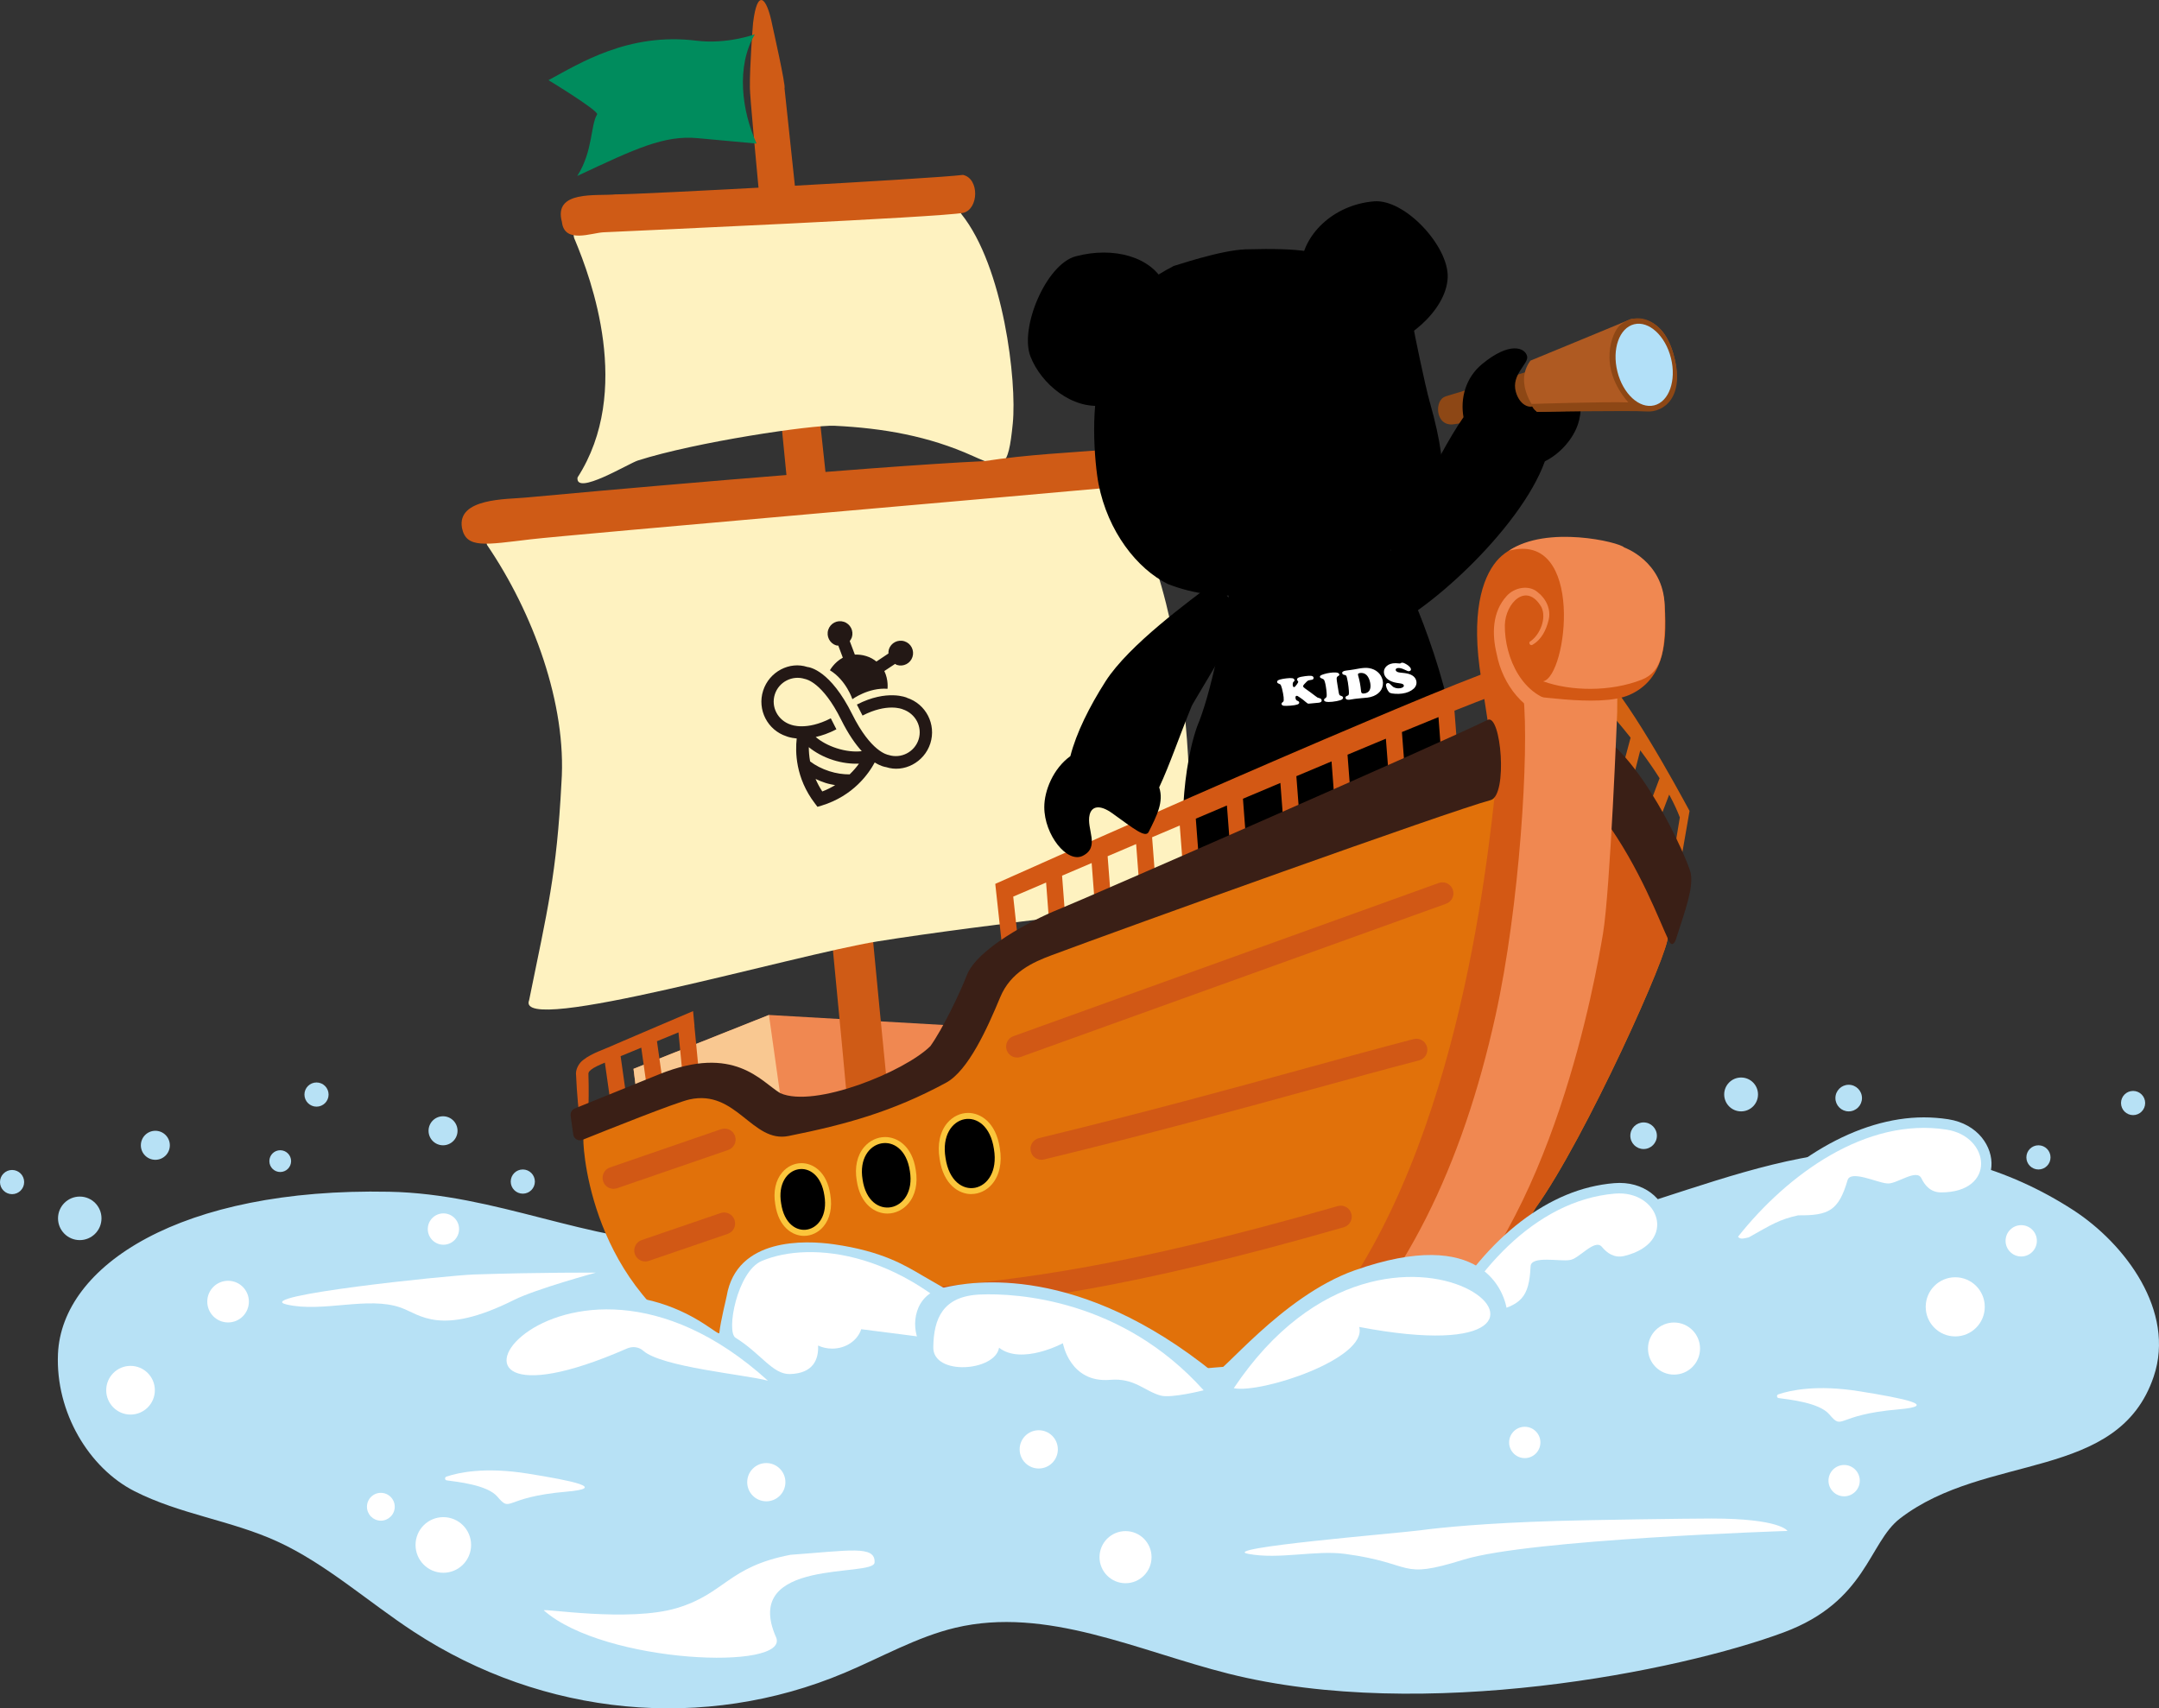
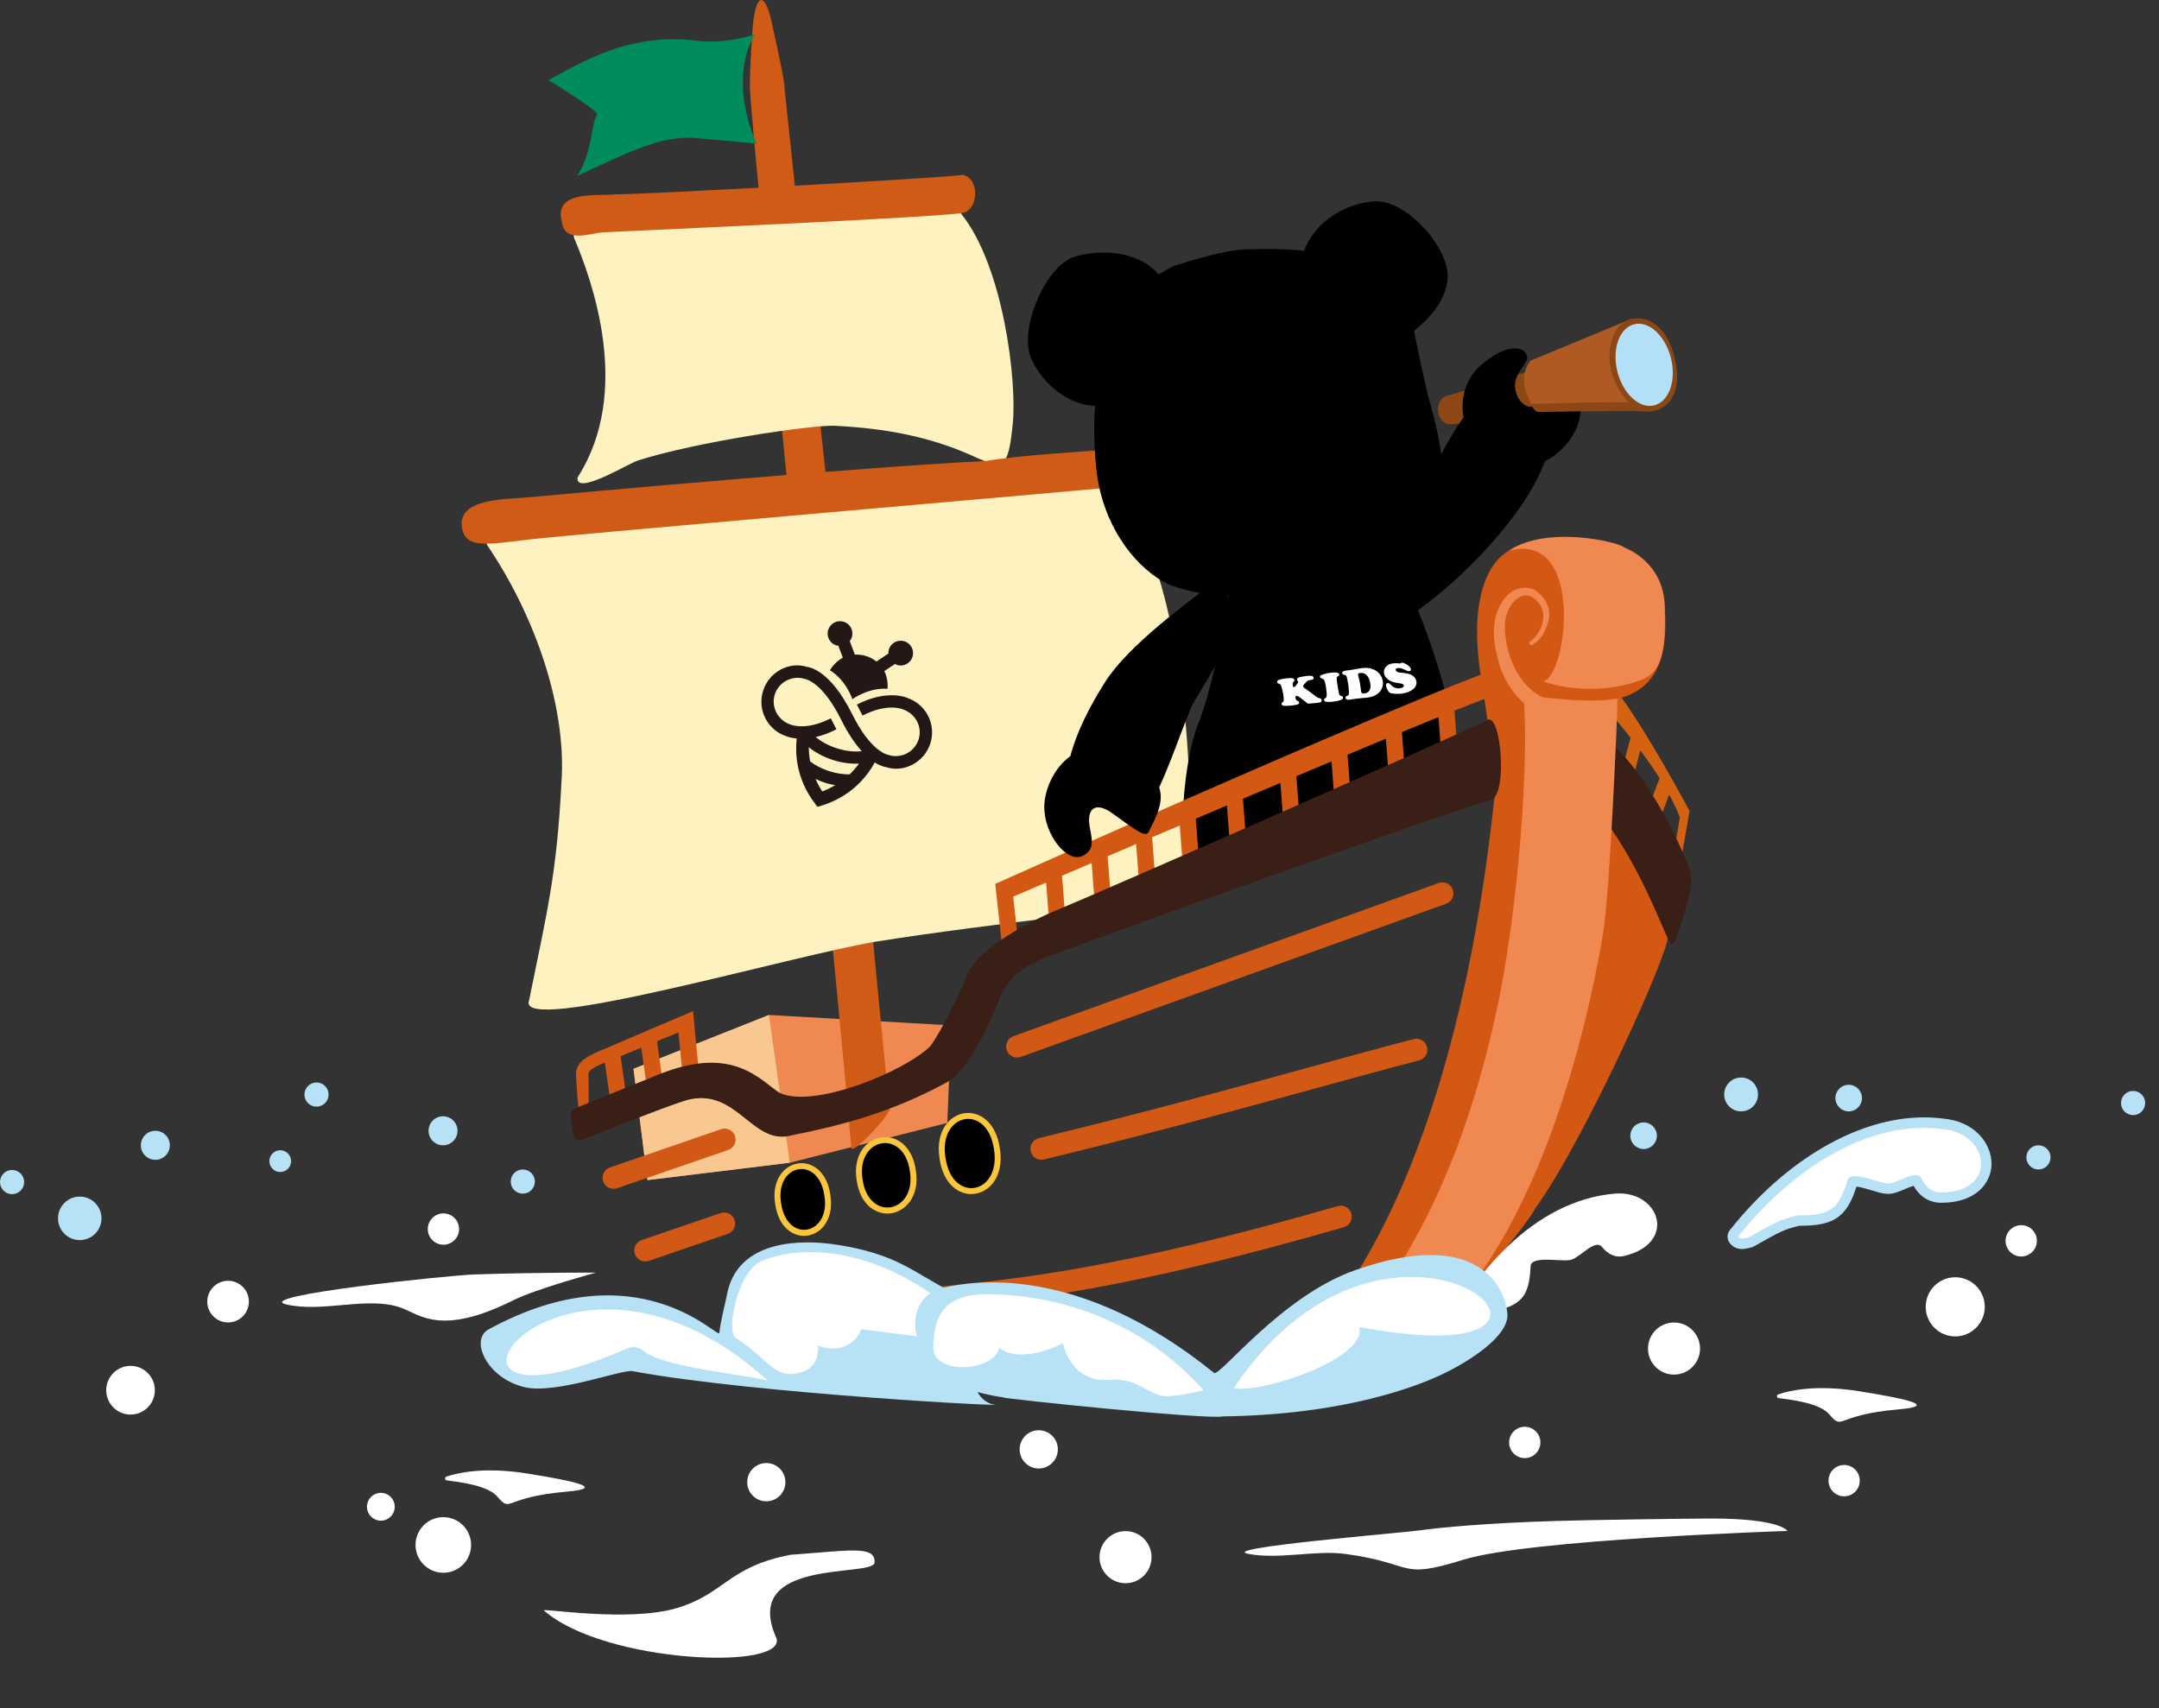
<svg xmlns="http://www.w3.org/2000/svg" width="393" height="311" viewBox="0 0 393 311" fill="none">
  <rect x="0" y="0" width="393" height="311" fill="#333333" stroke="none" />
  <g clip-path="url(#clip0_2110_27)">
-     <path d="M70.844 216.957C90.489 217.347 106.676 226.123 126.31 226.523C159.184 227.174 191.179 201.036 223.134 210.002C234.595 213.214 244.917 220.789 256.428 223.731C283.496 230.656 310.425 211.083 338.123 209.562C351.733 208.811 365.482 212.574 377.392 220.299C386.855 226.433 396.038 238.711 392.041 250.589C385.596 269.762 361.505 264.389 345.847 276.447C340.132 280.85 339.802 291.537 324.724 297.161C305.799 304.216 259.116 313.612 223.644 304.696C207.127 300.543 190.5 292.398 173.913 296.33C166.938 297.981 160.453 301.714 153.739 304.536C128.229 315.303 98.892 312.501 75.301 297.051C66.967 291.597 59.293 284.642 50.4 280.59C41.987 276.767 32.764 275.686 24.481 271.473C16.197 267.261 10.092 257.114 10.552 246.477C11.251 230.406 32.854 216.196 70.834 216.957H70.844Z" fill="#B7E1F5" />
    <path d="M323.764 254.522C323.405 254.472 323.355 253.961 323.704 253.841C325.843 253.111 330.659 252.03 338.463 253.281C346.477 254.562 353.201 255.923 345.507 256.583C333.936 257.574 335.605 260.546 332.967 257.464C331.139 255.332 325.633 254.782 323.774 254.522H323.764Z" fill="white" />
    <path d="M81.316 269.502C80.956 269.452 80.906 268.942 81.256 268.822C83.394 268.091 88.21 267.011 96.014 268.261C104.028 269.542 110.752 270.903 103.059 271.564C91.488 272.554 93.156 275.526 90.518 272.444C88.69 270.313 83.184 269.762 81.326 269.502H81.316Z" fill="white" />
    <path d="M108.435 231.686C108.435 231.686 98.552 231.616 86.322 232.017C81.536 232.177 45.564 235.929 52.159 237.48C58.754 239.021 66.997 235.909 73.003 238.071C76.42 239.291 80.167 243.364 93.576 236.65C97.533 234.668 108.425 231.696 108.425 231.696L108.435 231.686Z" fill="white" />
    <path d="M325.363 278.698C325.363 278.698 324.124 276.446 311.534 276.446C307.338 276.446 289.232 276.706 283.377 276.887C270.217 277.287 262.373 278.077 258.376 278.608C254.379 279.138 221.625 281.81 227.211 282.881C232.806 283.951 239.461 282.17 244.787 282.881C257.757 284.612 254.379 287.684 266.36 283.951C278.341 280.219 325.353 278.708 325.353 278.708L325.363 278.698Z" fill="white" />
    <path d="M117.847 214.835L115.319 194.581L139.97 184.774L173.144 186.676L172.444 204.428L143.757 211.673L117.847 214.835Z" fill="#F08851" />
    <path d="M117.847 214.835L115.319 194.581L139.97 184.774L143.757 211.673L117.847 214.835Z" fill="#F9C891" />
    <path d="M154.958 208.871C151.92 172.906 136.572 22.415 136.503 16C136.453 12.018 137.042 4.513 137.082 4.173C137.831 -2.092 139.54 -0.751 140.589 4.613C140.629 4.833 143.087 15.67 142.808 16.101C143.727 24.766 151.381 97.025 154.378 123.703C156.397 144.677 159.814 181.092 161.922 202.086C161.163 203.947 154.768 210.622 154.958 208.871Z" fill="#CF5B16" />
    <path d="M96.304 182.143C99.651 165.662 101.33 159.218 102.2 142.486C103.199 128.197 97.014 111.485 88.66 99.217C88.55 98.937 88.58 98.647 88.45 98.387C88.42 98.146 88.45 97.036 88.71 97.016C90.279 96.846 100.881 96.235 105.467 95.525C133.915 93.003 201.311 86.609 201.441 86.649C201.561 86.749 202.52 87.349 202.88 87.489C220.057 112.526 216.499 162.74 215.94 164.001C215.66 164.331 178.929 168.294 159.694 171.386C144.626 173.807 93.886 188.678 96.294 182.143H96.304Z" fill="#FEF2C0" />
    <path d="M105.087 32.022C107.955 27.518 107.485 22.735 108.694 20.834C109.094 20.214 99.841 14.59 99.841 14.59C105.457 11.578 114.38 5.864 126.75 7.405C132.356 8.105 137.402 6.244 137.402 6.244C133.964 12.068 135.014 20.163 137.721 26.138C137.721 26.138 131.996 25.627 127.04 25.157C120.925 24.576 115.719 27.038 105.087 32.032V32.022Z" fill="#008C5D" />
    <path d="M105.127 86.929C115.259 71.188 107.555 50.664 104.707 43.8C104.098 42.639 104.438 41.758 106.286 41.648C111.632 41.328 165.04 38.596 167.518 38.466C172.964 38.186 174.173 37.425 174.992 38.956C182.686 48.553 185.124 69.437 184.355 77.092C183.515 85.528 182.666 85.528 177.07 83.006C169.037 79.384 160.763 77.943 151.92 77.512C147.843 77.322 126.64 80.464 116.108 83.837C114.41 84.377 104.677 90.351 105.127 86.919V86.929Z" fill="#FEF2C0" />
    <path d="M102.299 40.457C100.641 34.553 108.614 35.733 112.072 35.383C115.719 35.453 169.526 32.561 175.292 31.841C178.309 32.501 178.17 38.045 175.352 38.745C171.055 39.566 116.458 41.978 109.863 42.288C107.665 42.388 102.769 44.419 102.289 40.447L102.299 40.457Z" fill="#CF5B16" />
    <path d="M84.094 96.104C83.125 90.651 92.278 90.911 95.705 90.581C103.918 89.8 158.285 84.917 179.199 83.946C186.923 82.745 194.976 82.385 202.54 81.795C206.497 81.485 208.596 88.089 200.832 88.87C195.426 89.41 103.059 97.415 96.664 98.176C88.301 99.166 84.863 99.917 84.094 96.114V96.104Z" fill="#CF5B16" />
    <path d="M165.08 127.016C165.08 127.016 161.493 125.425 155.977 128.267L157.006 130.268C161.483 127.966 164.171 129.067 164.291 129.117C166.679 129.898 167.938 132.349 167.208 134.631C166.469 136.912 164.021 138.173 161.743 137.443C161.503 137.393 158.525 136.852 155.128 130.028C151.151 122.022 147.374 121.462 146.954 121.422C143.737 120.361 140.02 122.263 138.911 125.735C137.802 129.197 139.7 132.92 143.157 134.04C143.167 134.05 143.847 134.331 145.026 134.441C144.756 136.782 144.766 141.596 148.333 146.259L148.803 146.879L149.552 146.659C155.328 144.898 158.156 140.805 159.225 138.804C160.354 139.514 161.123 139.634 161.293 139.654C164.511 140.715 168.228 138.814 169.347 135.341C170.456 131.879 168.557 128.157 165.09 127.036L165.08 127.016ZM143.957 131.929C141.569 131.149 140.31 128.697 141.039 126.415C141.768 124.134 144.227 122.873 146.505 123.603C146.745 123.653 149.722 124.194 153.11 131.018C154.428 133.67 155.717 135.481 156.867 136.752C155.578 136.912 153.939 136.752 152.28 136.212C150.761 135.722 149.432 134.981 148.483 134.171C149.602 133.92 150.861 133.49 152.25 132.77L151.231 130.768C146.755 133.07 144.057 131.959 143.947 131.919L143.957 131.929ZM149.682 144.087C149.173 143.317 148.783 142.556 148.453 141.806C149.033 142.076 149.622 142.326 150.252 142.526C150.841 142.716 151.441 142.826 152.02 142.936C151.311 143.357 150.552 143.757 149.672 144.087H149.682ZM154.658 140.975C153.509 140.985 152.22 140.805 150.951 140.395C149.612 139.964 148.403 139.334 147.464 138.614C147.284 137.633 147.234 136.772 147.224 136.022C148.383 136.962 149.862 137.793 151.601 138.353C153.259 138.884 154.888 139.084 156.357 139.024C155.917 139.634 155.368 140.295 154.658 140.975ZM152.21 117.489C152.34 117.529 152.46 117.519 152.59 117.529L153.419 119.731C151.841 120.581 151.071 122.022 151.071 122.022C154.029 123.824 155.158 127.286 155.158 127.286C155.158 127.286 158.096 125.134 161.553 125.395C161.553 125.395 161.763 123.774 160.973 122.162L162.932 120.862C163.042 120.922 163.142 121.012 163.262 121.052C164.441 121.432 165.72 120.782 166.099 119.591C166.479 118.4 165.83 117.129 164.64 116.749C163.451 116.369 162.182 117.019 161.803 118.21C161.723 118.46 161.713 118.72 161.723 118.97L159.534 120.431C159.035 120.041 158.465 119.681 157.686 119.441C156.907 119.2 156.237 119.15 155.608 119.17L154.678 116.709C154.828 116.509 154.968 116.288 155.058 116.038C155.438 114.848 154.788 113.577 153.599 113.196C152.41 112.816 151.141 113.467 150.761 114.657C150.382 115.848 151.031 117.119 152.22 117.499L152.21 117.489Z" fill="#231815" />
    <path d="M263.092 72.169L283.067 66.135L284.805 74.32L264.661 77.232C261.234 77.753 261.034 72.829 263.092 72.199V72.169Z" fill="#8D4715" />
    <path d="M265.111 140.924C265.84 131.788 259.885 112.886 253.04 100.087C246.915 100.887 241.379 104.78 241.599 104.89C242.049 105.12 225.852 103.639 224.453 103.399C222.694 115.047 220.376 126.435 217.918 132.239C214.571 141.715 214.99 156.915 215.999 157.205C239.601 154.063 260.604 145.898 265.121 140.924H265.111Z" fill="black" />
    <path d="M263.522 50.484C263.722 44.83 255.738 36.194 250.112 36.654C242.598 37.275 237.043 42.889 236.813 48.623C243.768 52.715 247.984 57.489 250.372 63.312C255.328 62.952 263.302 56.738 263.522 50.494V50.484Z" fill="black" />
    <path d="M287.183 77.371C286.354 79.773 284.145 82.535 281.208 83.986C276.741 96.414 258.785 112.605 250.802 115.137C250.392 114.977 249.912 114.827 249.403 114.677C251.721 109.493 247.195 115.957 249.183 107.902C249.992 106.651 257.267 91.771 257.676 91.071C261.004 85.307 263.672 79.813 266.399 75.951C265.81 72.618 266.709 68.796 269.827 66.244C274.803 62.151 277.611 63.272 277.98 64.863C278.3 66.224 275.043 68.185 275.922 71.327C276.681 74.059 278.97 74.7 279.839 73.369C281.298 71.127 279.879 67.165 283.466 66.694C286.604 66.284 288.852 72.578 287.193 77.371H287.183Z" fill="black" />
    <path d="M278.58 65.654C278.58 65.654 297.136 58.019 296.786 58.109C296.436 58.199 302.242 56.448 304.54 64.233C306.918 72.299 302.362 75.09 299.444 74.77C296.526 74.45 279.799 74.97 279.799 74.97C279.799 74.97 275.383 69.997 278.58 65.654Z" fill="#AF5A22" />
    <path d="M278.75 73.539C278.75 73.539 292.609 73.098 296.406 73.258C290.691 66.704 293.558 60.45 294.767 59.329C297.885 56.457 302.671 58.048 304.55 64.232C306.988 72.278 302.791 75.13 299.763 74.909C296.946 74.709 279.809 74.98 279.809 74.98C279.809 74.98 278.97 74.529 278.75 73.539Z" fill="#8D4715" />
    <path d="M301.116 73.795C303.81 73.125 305.175 69.278 304.165 65.201C303.154 61.125 300.151 58.363 297.457 59.032C294.763 59.702 293.398 63.55 294.409 67.626C295.419 71.703 298.422 74.465 301.116 73.795Z" fill="#B2E0F8" />
    <path d="M211.963 51.624C209.575 46.751 202.72 44.83 195.816 46.661C190.42 48.092 185.544 59.71 187.582 64.923C189.52 69.867 195.136 74.62 200.951 73.799C203.25 62.612 205.958 57.288 211.953 51.624H211.963Z" fill="black" />
    <path d="M260.294 73.329C259.305 69.817 257.307 59.9 257.337 59.9C254.959 54.077 245.676 48.012 245.676 48.052C240.11 45.771 237.093 45.11 226.771 45.391C222.155 45.521 213.651 48.473 213.641 48.423C206.247 52.275 203.739 55.718 200.012 66.955C200.322 66.995 200.632 67.025 200.951 67.045C198.203 72.649 199.273 84.527 199.962 88.079C201.661 96.795 206.996 103.56 212.582 106.322C222.434 110.154 231.857 108.193 244.347 105.071C250.922 102.839 256.338 97.486 258.416 95.514C262.603 91.542 264.261 87.479 260.304 73.34L260.294 73.329Z" fill="black" />
    <path d="M247.495 122.542C247.355 122.562 247.265 122.602 247.225 122.652C247.185 122.702 247.175 122.792 247.205 122.902C247.525 124.063 247.625 124.654 247.755 125.864C247.775 126.025 247.825 126.145 247.914 126.195C248.004 126.255 248.144 126.275 248.334 126.245C249.223 126.135 249.633 125.484 249.423 124.333C249.303 123.703 249.074 123.233 248.784 122.922C248.454 122.582 248.024 122.452 247.505 122.522L247.495 122.542ZM239.971 127.936C239.291 128.006 238.961 128.036 238.292 128.096C238.172 128.106 238.082 128.096 238.012 128.056C237.942 128.016 237.822 127.926 237.653 127.776C237.393 127.536 237.043 127.265 236.613 126.975C236.424 126.845 236.294 126.765 236.224 126.725C236.154 126.685 236.084 126.675 236.024 126.675C235.854 126.695 235.784 126.835 235.824 127.095C235.854 127.305 235.934 127.446 236.064 127.526C236.084 127.526 236.134 127.556 236.214 127.596C236.384 127.666 236.483 127.766 236.493 127.886C236.513 128.046 236.404 128.166 236.154 128.256C235.904 128.346 235.474 128.416 234.875 128.466C234.335 128.506 233.935 128.516 233.686 128.486C233.576 128.476 233.486 128.436 233.406 128.376C233.326 128.316 233.286 128.256 233.276 128.176C233.256 128.056 233.326 127.936 233.476 127.836C233.546 127.786 233.596 127.736 233.626 127.686C233.656 127.636 233.666 127.546 233.676 127.426C233.696 127.155 233.646 126.745 233.546 126.195C233.426 125.534 233.296 125.074 233.186 124.814C233.136 124.704 233.096 124.624 233.036 124.584C232.986 124.544 232.896 124.504 232.786 124.464C232.607 124.403 232.497 124.313 232.477 124.183C232.457 124.073 232.487 123.973 232.577 123.903C232.666 123.823 232.826 123.753 233.046 123.693C233.346 123.613 233.726 123.543 234.185 123.493C234.655 123.433 235.015 123.433 235.254 123.473C235.474 123.513 235.594 123.623 235.634 123.793C235.644 123.863 235.634 123.923 235.624 123.963C235.604 124.003 235.534 124.073 235.414 124.173C235.374 124.213 235.344 124.293 235.324 124.424C235.304 124.554 235.304 124.684 235.324 124.804C235.364 125.004 235.434 125.094 235.554 125.084C235.624 125.084 235.684 125.044 235.744 124.994C235.804 124.934 235.904 124.804 236.064 124.594C236.244 124.343 236.334 124.183 236.314 124.103C236.314 124.063 236.264 124.003 236.194 123.923C236.144 123.873 236.114 123.813 236.104 123.763C236.074 123.583 236.164 123.453 236.384 123.353C236.603 123.253 237.013 123.163 237.583 123.093C238.042 123.033 238.392 123.013 238.622 123.033C238.902 123.053 239.071 123.163 239.111 123.363C239.131 123.443 239.111 123.513 239.071 123.583C239.031 123.653 238.972 123.703 238.882 123.733C238.822 123.753 238.682 123.783 238.452 123.813C238.292 123.833 238.182 123.863 238.102 123.903C238.032 123.943 237.942 124.013 237.832 124.123C237.663 124.293 237.583 124.383 237.413 124.554C237.263 124.704 237.193 124.844 237.213 124.954C237.223 125.014 237.253 125.074 237.303 125.124C237.353 125.184 237.443 125.254 237.573 125.344C238.352 125.895 238.732 126.175 239.481 126.745C239.651 126.875 239.761 126.955 239.821 126.985C239.881 127.015 239.971 127.045 240.091 127.075C240.25 127.115 240.38 127.165 240.45 127.225C240.52 127.285 240.57 127.376 240.58 127.486C240.61 127.746 240.4 127.906 239.951 127.946L239.971 127.936ZM243.788 126.435C243.818 126.505 243.858 126.555 243.908 126.595C243.958 126.625 244.037 126.665 244.147 126.695C244.347 126.755 244.457 126.845 244.477 126.995C244.497 127.195 244.327 127.365 243.968 127.476C243.578 127.596 243.098 127.696 242.519 127.756C241.539 127.856 241.04 127.756 241.01 127.436C241 127.325 241.08 127.205 241.26 127.095C241.4 127.005 241.47 126.895 241.49 126.765C241.519 126.475 241.49 125.864 241.34 124.954C241.24 124.323 241.11 123.923 241.01 123.763C240.95 123.673 240.83 123.593 240.65 123.533C240.52 123.483 240.42 123.443 240.37 123.403C240.32 123.363 240.29 123.313 240.27 123.243C240.25 123.143 240.29 123.043 240.4 122.973C240.51 122.892 240.72 122.812 241.01 122.722C241.37 122.612 241.729 122.532 242.109 122.482C242.449 122.432 242.769 122.412 243.078 122.422C243.498 122.432 243.738 122.542 243.788 122.762C243.808 122.832 243.798 122.892 243.768 122.933C243.738 122.973 243.648 123.043 243.498 123.133C243.378 123.203 243.318 123.343 243.308 123.543C243.308 123.743 243.368 124.123 243.458 124.684C243.618 125.644 243.698 126.245 243.788 126.465V126.435ZM251.711 124.744C251.661 125.054 251.562 125.334 251.422 125.574C251.132 126.065 250.662 126.445 250.053 126.705C249.693 126.855 249.313 126.955 248.894 127.005C248.674 127.025 248.564 127.035 248.344 127.055C248.154 127.075 248.064 127.085 247.874 127.095C247.505 127.125 247.185 127.165 246.905 127.195C246.775 127.215 246.705 127.215 246.576 127.235C246.386 127.255 246.176 127.285 245.936 127.335C245.786 127.365 245.686 127.376 245.626 127.386C245.426 127.406 245.257 127.386 245.127 127.325C244.997 127.255 244.927 127.165 244.917 127.035C244.917 126.945 244.927 126.875 244.987 126.815C245.037 126.755 245.127 126.705 245.247 126.665C245.366 126.625 245.446 126.575 245.476 126.515C245.516 126.455 245.536 126.335 245.546 126.165C245.546 125.975 245.536 125.594 245.466 125.034C245.406 124.484 245.316 123.933 245.187 123.403C245.137 123.193 245.087 123.053 245.027 122.993C244.967 122.933 244.867 122.882 244.717 122.862C244.497 122.832 244.367 122.732 244.327 122.572C244.297 122.452 244.327 122.352 244.457 122.262C244.577 122.172 244.757 122.112 245.007 122.082C245.087 122.072 245.187 122.062 245.297 122.042C245.536 122.012 245.716 121.992 245.826 121.972C246.236 121.912 246.705 121.842 247.205 121.742C247.315 121.722 247.445 121.702 247.605 121.672C248.254 121.572 248.794 121.562 249.213 121.632C249.853 121.742 250.412 121.992 250.862 122.412C251.262 122.782 251.542 123.253 251.681 123.833C251.751 124.123 251.761 124.424 251.711 124.744ZM257.287 125.394C256.797 125.854 256.108 126.145 255.229 126.265C254.839 126.315 254.419 126.335 253.99 126.305C253.55 126.285 253.23 126.225 253.03 126.135C252.881 126.065 252.731 125.895 252.581 125.624C252.431 125.354 252.331 125.084 252.291 124.814C252.271 124.684 252.291 124.584 252.331 124.514C252.391 124.424 252.471 124.363 252.591 124.343C252.701 124.323 252.821 124.363 252.95 124.454C253.02 124.504 253.21 124.674 253.49 124.954C253.62 125.084 253.82 125.184 254.08 125.254C254.339 125.324 254.589 125.334 254.849 125.294C255.069 125.264 255.249 125.204 255.379 125.104C255.508 125.014 255.558 124.904 255.538 124.784C255.518 124.674 255.448 124.594 255.329 124.534C255.209 124.474 255.019 124.424 254.769 124.393C254.319 124.333 253.97 124.273 253.73 124.203C253.49 124.133 253.25 124.043 253.02 123.923C252.471 123.633 252.131 123.253 251.981 122.802C251.911 122.582 251.891 122.352 251.921 122.132C251.951 121.912 252.041 121.702 252.171 121.522C252.471 121.121 252.91 120.861 253.55 120.761C253.82 120.721 254.219 120.721 254.729 120.781C254.789 120.781 254.839 120.781 254.869 120.781C254.899 120.781 254.959 120.741 255.059 120.681C255.089 120.661 255.129 120.641 255.179 120.641C255.349 120.611 255.628 120.711 255.998 120.931C256.368 121.151 256.618 121.381 256.757 121.612C256.837 121.752 256.857 121.872 256.807 121.982C256.767 122.092 256.668 122.162 256.538 122.182C256.428 122.202 256.328 122.192 256.238 122.162C256.148 122.132 255.938 122.042 255.608 121.882C255.139 121.662 254.739 121.572 254.419 121.622C254.269 121.642 254.16 121.702 254.1 121.782C254.04 121.862 254.03 121.962 254.08 122.062C254.179 122.282 254.459 122.412 254.939 122.452C255.588 122.512 256.008 122.572 256.198 122.622C257.047 122.822 257.607 123.233 257.787 123.883C257.947 124.454 257.767 124.964 257.297 125.414L257.287 125.394Z" fill="white" />
    <path d="M307.547 147.629C305.339 143.567 295.747 125.865 290.611 121.632C290.611 121.632 290.721 125.785 290.721 127.136C293.089 129.747 295.097 132.129 296.816 134.29L294.218 143.997L296.546 144.547L298.575 136.592C299.973 138.473 301.143 140.164 302.092 141.675L299.404 148.85L301.602 150.501L303.84 144.657C304.76 146.359 305.379 147.739 305.779 148.81L304.4 157.126H305.899L307.547 147.629Z" fill="#D36212" />
-     <path d="M106.236 206.959C113.641 203.537 118.637 202.246 125.032 199.264C128.229 197.773 130.507 198.974 130.727 198.984C130.817 198.984 134.564 201.636 136.133 202.977C137.901 204.478 141.978 205.178 144.107 205.538C146.155 205.889 156.637 204.398 165.46 199.835C171.035 196.953 174.003 193.851 177.7 187.006C178.31 185.875 181.487 178.71 182.456 177.059C185.314 172.216 239.481 154.794 245.477 152.503C258.856 147.369 285.965 141.175 286.195 141.385C286.354 141.415 298.934 151.612 303.561 170.475C304.12 172.736 288.533 207.4 279.53 219.898C277.202 224.211 263.752 240.462 253.87 244.104C248.464 246.096 236.274 247.757 228.95 248.327C185.664 251.75 157.396 255.702 128.329 245.365C106.686 232.817 105.957 207.089 106.216 206.969L106.236 206.959Z" fill="#E1710A" />
    <path d="M286.204 141.365C286.364 141.395 298.944 151.592 303.571 170.455C304.13 172.716 288.543 207.379 279.54 219.878C277.211 224.191 263.762 240.442 253.88 244.084C284.776 191.739 285.955 141.155 286.194 141.365H286.204Z" fill="#D35814" />
    <path d="M286.235 141.505C286.295 141.275 288.713 132.369 288.863 132.379C298.545 136.272 307.268 156.745 307.738 158.877C308.337 161.579 306.708 165.842 305.05 171.055C304.96 171.345 304.4 172.576 303.791 171.295C302.032 167.613 298.545 157.996 292 149.05C290.951 147.619 286.195 142.065 286.235 141.495V141.505Z" fill="#3A1F16" />
    <path d="M176.801 217.386C174.582 217.386 171.734 215.705 171.035 210.962C170.595 208.35 171.095 206.029 172.434 204.438C173.413 203.277 174.802 202.606 176.231 202.606C178.449 202.606 181.297 204.288 181.996 209.031C182.436 211.643 181.936 213.964 180.598 215.555C179.618 216.716 178.229 217.376 176.801 217.376V217.386Z" fill="#FBC63C" />
    <path d="M172.114 210.802C173.353 219.248 182.296 217.377 180.927 209.191C179.688 200.746 170.745 202.617 172.114 210.802Z" fill="black" />
    <path d="M161.523 220.928C159.354 220.928 156.597 219.347 155.947 214.904C155.547 212.503 156.017 210.341 157.296 208.83C158.275 207.669 159.674 206.999 161.123 206.999C163.291 206.999 166.049 208.58 166.699 213.023C167.098 215.425 166.629 217.586 165.35 219.097C164.37 220.258 162.972 220.928 161.523 220.928Z" fill="#FBC63C" />
    <path d="M157.016 214.744C158.166 222.609 166.889 220.798 165.62 213.183C164.471 205.317 155.747 207.129 157.016 214.744Z" fill="black" />
    <path d="M146.355 224.991C144.326 224.991 141.738 223.49 141.119 219.247C140.729 216.935 141.179 214.864 142.388 213.433C143.297 212.362 144.576 211.752 145.905 211.752C147.933 211.752 150.521 213.253 151.141 217.496C151.53 219.807 151.081 221.879 149.872 223.31C148.962 224.38 147.683 224.991 146.355 224.991Z" fill="#FBC63C" />
    <path d="M142.188 219.076C143.277 226.491 151.27 224.82 150.061 217.635C148.972 210.22 140.979 211.892 142.188 219.076Z" fill="black" />
    <path d="M276.841 129.129L274.143 128.898L273.469 136.805L276.167 137.036L276.841 129.129Z" fill="#C0AD5E" />
    <path d="M294.398 125.664L294.378 129.637C294.378 129.637 293.119 162.029 291.79 169.974C290.451 177.919 282.647 222.88 260.085 242.423C252.451 252.099 246.016 249.638 239.352 249.528C272.845 213.744 277.062 126.044 277.062 126.044L294.398 125.674V125.664Z" fill="#F08851" />
    <path d="M303.011 110.164C303.631 118.169 302.312 123.963 296.626 126.495C290.941 129.026 277.231 126.094 277.311 126.795C278.36 136.661 276.632 165.001 272.225 184.904C266.11 212.583 255.568 233.947 239.351 249.518L234.065 247.977C262.613 220.798 269.727 166.031 271.986 145.647C272.115 144.507 273.884 138.683 270.796 131.208L269.637 123.643C267.669 111.645 269.817 105.3 272.365 102.208C277.071 96.494 289.402 97.395 294.887 99.746C297.016 100.787 302.422 102.548 303.011 110.154V110.164Z" fill="#D35814" />
    <path d="M303.011 110.164C303.261 118.219 302.621 122.252 298.854 123.733C293.059 126.004 285.874 125.824 280.888 124.033C285.325 123.182 288.512 96.524 274.653 100.267C281.588 95.534 294.757 98.696 295.637 99.656C295.637 99.656 302.761 102.138 303.011 110.164Z" fill="#F08851" />
    <path d="M278.61 116.728C280.349 115.507 281.548 112.555 280.589 110.533C277.871 105.85 274.004 109.783 273.924 113.816C273.854 119.78 277.221 127.085 283.746 127.785C284.596 127.885 285.205 128.666 285.085 129.506C284.975 130.377 284.146 130.977 283.287 130.817C277.441 129.947 273.494 124.573 272.445 119.079C271.566 115.477 271.596 111.384 274.284 108.472C275.633 106.971 278.251 106.411 279.869 107.782C281.428 108.962 282.387 110.964 281.888 112.895C281.448 114.686 280.609 116.447 278.93 117.398C278.5 117.628 278.151 116.948 278.59 116.728H278.61Z" fill="#F08851" />
    <path d="M272.236 126.525L270.697 122.362C263.213 125.234 255.919 128.306 248.604 131.398C228.41 139.924 206.028 149.811 184.045 159.627C183.086 160.058 182.127 160.488 181.167 160.908L181.557 164.471L182.496 173.087L185.474 172.756L184.435 163.23C186.433 162.369 188.432 161.519 190.42 160.668L191.06 169.074L194.047 168.844L193.328 159.417C195.126 158.647 196.915 157.886 198.714 157.116L199.373 165.742L202.361 165.511L201.621 155.875C203.36 155.134 205.079 154.404 206.807 153.663L207.507 162.81L210.494 162.579L209.715 152.423C211.394 151.702 213.072 151.002 214.751 150.281L215.46 159.537L218.448 159.307L217.669 149.04C219.567 148.24 221.446 147.439 223.334 146.639L224.044 155.905L227.031 155.675L226.252 145.408C228.53 144.447 230.798 143.487 233.067 142.536L233.776 151.832L236.764 151.602L235.974 141.305C238.113 140.404 240.261 139.504 242.379 138.613L243.019 147.039L246.006 146.809L245.287 137.392C246.946 136.702 248.604 136.002 250.243 135.321C250.922 135.041 251.602 134.761 252.271 134.48L252.941 143.186L255.929 142.956L255.189 133.27C257.407 132.359 259.626 131.448 261.844 130.548L262.493 139.114L265.481 138.883L264.752 129.377C267.24 128.386 269.728 127.416 272.206 126.475L272.236 126.525Z" fill="#D35814" />
    <path d="M126.42 186.765L126.16 184.073L123.263 185.304L117.238 187.876L111.772 190.217C110.023 191.048 107.745 191.698 106.146 192.979C105.407 193.52 104.687 194.7 104.867 195.831C105.017 199.063 105.257 202.276 105.837 205.478L106.836 205.438C107.056 203.446 107.145 201.455 107.155 199.464C107.165 198.233 107.155 196.972 107.116 195.741C107.086 195.291 107.106 195.141 107.595 194.74C108.115 194.31 109.104 193.87 110.103 193.45L111.062 200.214L114.03 199.794L112.971 192.279C113.66 191.999 115.439 191.258 116.728 190.728L117.567 196.672L120.535 196.251L119.586 189.557C120.895 189.017 122.194 188.486 123.503 187.946L124.342 196.632L127.32 196.302L126.4 186.755L126.42 186.765Z" fill="#D35814" />
    <path d="M103.878 203.107C103.798 202.546 104.108 202.006 104.628 201.796C107.605 200.585 117.248 196.672 119.996 195.572C133.665 190.068 138.491 196.873 142.018 199.004C148.283 201.796 164.65 195.091 169.357 190.448C171.585 187.316 174.672 180.942 176.001 177.52C177.84 172.786 187.552 167.613 192.708 165.541C197.454 163.64 263.023 134.931 270.787 131.058C273.245 129.827 274.504 144.807 271.346 145.658C263.812 147.669 204.639 168.964 191.379 173.917C188.042 175.168 183.975 176.959 182.077 181.522C179.748 187.126 176.271 194.911 172.204 197.113C162.482 202.376 153.959 204.718 143.537 206.809C136.892 208.14 134.044 198.254 125.501 200.155C123.013 200.705 110.363 205.769 106.027 207.51C105.287 207.81 104.458 207.33 104.348 206.539L103.868 203.117L103.878 203.107Z" fill="#3A1F16" />
    <path d="M225.792 113.046C226.302 112.055 221.595 105.511 220.726 106.191C216.629 109.353 205.518 117.339 201.232 124.053C198.294 128.656 195.926 133.409 194.837 137.652C191.699 139.924 190.09 143.957 190.09 146.929C190.09 151.992 194.257 157.216 197.085 155.805C200.322 154.193 197.704 150.911 198.344 148.32C198.724 146.778 200.172 146.408 202.471 148.059C206.397 150.871 208.506 152.622 209.095 151.452C210.544 148.55 211.893 145.968 211.004 143.336C212.912 139.273 214.681 134.02 216.949 128.476C217.129 128.036 222.874 118.73 225.782 113.066L225.792 113.046Z" fill="black" />
    <path d="M111.682 216.426C110.853 216.426 110.073 215.905 109.794 215.075C109.434 214.034 109.994 212.893 111.033 212.533L131.257 205.568C132.306 205.208 133.435 205.768 133.795 206.809C134.154 207.85 133.595 208.991 132.556 209.351L112.332 216.316C112.112 216.386 111.902 216.426 111.682 216.426Z" fill="#D15815" />
    <path d="M117.448 229.645C116.618 229.645 115.839 229.124 115.559 228.294C115.2 227.243 115.759 226.112 116.808 225.752L131.167 220.839C132.216 220.478 133.345 221.039 133.705 222.09C134.065 223.14 133.505 224.271 132.456 224.631L118.097 229.545C117.887 229.615 117.668 229.655 117.448 229.655V229.645Z" fill="#D15815" />
    <path d="M185.134 192.52C184.315 192.52 183.545 192.01 183.256 191.199C182.886 190.158 183.425 189.008 184.465 188.637L261.894 160.748C262.933 160.378 264.082 160.919 264.452 161.959C264.821 163 264.282 164.151 263.243 164.521L185.814 192.41C185.594 192.49 185.364 192.53 185.134 192.53V192.52Z" fill="#D15815" />
    <path d="M189.571 211.142C188.671 211.142 187.852 210.532 187.632 209.611C187.372 208.54 188.032 207.46 189.101 207.2C208.576 202.476 224.074 198.213 237.743 194.461C244.647 192.56 251.172 190.768 257.317 189.167C258.386 188.887 259.476 189.528 259.755 190.598C260.035 191.669 259.396 192.76 258.327 193.04C252.211 194.631 245.696 196.422 238.802 198.314C225.103 202.076 209.575 206.339 190.04 211.082C189.881 211.122 189.721 211.142 189.571 211.142Z" fill="#D15815" />
    <path d="M136.822 244.905C135.983 244.905 135.204 244.374 134.924 243.544C134.574 242.493 135.134 241.362 136.183 241.012C150.202 236.299 159.125 235.418 170.426 234.298C185.324 232.817 203.86 230.985 243.508 219.568C244.567 219.267 245.677 219.878 245.976 220.939C246.286 221.999 245.667 223.11 244.607 223.42C204.609 234.938 185.874 236.789 170.816 238.28C159.764 239.371 151.031 240.242 137.452 244.805C137.242 244.875 137.022 244.905 136.812 244.905H136.822Z" fill="#D15815" />
    <path d="M130.937 242.663C131.167 240.452 132.186 236.499 132.276 235.949C134.095 225.251 146.595 225.782 151.791 226.522C160.634 227.783 164.75 230.375 167.908 232.216C171.695 234.428 174.523 235.989 174.862 236.329C179.289 240.762 173.893 253.39 180.548 255.632C187.023 256.322 137.252 253.741 115.139 249.618C113.201 249.258 101.29 253.831 95.605 252.56C88.65 251.009 85.443 243.924 88.92 242.023C116.219 227.113 130.807 243.954 130.947 242.653L130.937 242.663Z" fill="#B7E1F5" />
    <path d="M180.548 245.915C180.758 246.165 180.968 246.415 181.178 246.675C181.258 246.415 181.028 246.165 180.548 245.915Z" fill="white" />
    <path d="M180.548 245.915C165.32 227.553 147.484 225.812 138.651 229.564C134.195 231.456 132.136 242.443 133.885 243.534C138.501 246.396 140.649 250.228 143.787 250.148C148.034 250.038 149.043 247.456 148.913 244.955C149.682 245.315 150.552 245.515 151.481 245.515C153.999 245.515 156.117 244.014 156.767 241.983C165.61 243.154 177.65 244.424 180.538 245.915H180.548Z" fill="white" />
    <path d="M139.79 251.36C101.27 216.446 69.156 265.199 114.13 245.496C115.109 245.065 116.278 245.185 117.078 245.896C120.455 248.898 135.793 250.259 139.79 251.36Z" fill="white" />
    <path d="M316.271 225.262C316.271 225.262 316.251 225.242 316.241 225.222C316.251 225.222 316.261 225.242 316.271 225.262Z" fill="#83C0E9" />
    <path d="M317.09 227.383C316.161 227.383 315.352 226.983 314.822 226.242C314.323 225.552 314.353 224.611 314.872 223.951C325.074 211.092 338.284 203.417 350.194 203.417C351.683 203.417 353.172 203.537 354.631 203.757C360.106 204.618 362.764 208.831 362.495 212.353C362.255 215.405 359.717 218.968 353.332 218.968C351.833 218.968 349.785 218.417 348.326 215.875C347.886 216.005 347.257 216.266 346.837 216.446C345.798 216.886 344.709 217.346 343.689 217.346C343.53 217.346 343.38 217.336 343.23 217.316C342.5 217.256 341.631 216.986 340.632 216.686C339.742 216.416 338.653 216.096 337.934 216.015C336.195 221.529 333.817 223.15 327.772 223.15H327.522C324.844 223.761 323.695 224.411 320.468 226.232L319.259 226.913C319.099 227.003 318.919 227.073 318.739 227.113L318.479 227.173C318.04 227.273 317.58 227.383 317.1 227.383H317.09Z" fill="#B7E1F5" />
    <path d="M318.33 225.262C317.42 225.462 316.771 225.692 316.371 225.142C325.414 213.744 339.713 203.357 354.341 205.649C362.335 206.9 363.424 217.077 353.332 217.077C351.433 217.077 350.384 215.816 349.755 214.515C348.845 212.644 345.098 215.726 343.46 215.436C341.701 215.315 336.855 212.934 336.305 214.865C334.687 220.399 332.868 221.31 327.322 221.249C323.865 222.02 322.586 222.871 318.34 225.252L318.33 225.262Z" fill="white" />
-     <path d="M262.933 247.266C262.024 247.486 261.144 247.286 260.465 246.696C259.815 246.145 259.615 245.225 259.975 244.454C266.84 229.544 277.841 218.947 289.422 216.115C290.871 215.765 292.34 215.515 293.808 215.395C299.334 214.924 302.921 218.387 303.491 221.879C303.98 224.901 302.362 228.964 296.157 230.485C294.698 230.845 292.579 230.795 290.561 228.674C290.171 228.904 289.622 229.304 289.252 229.584C288.343 230.265 287.403 230.965 286.404 231.205C286.254 231.245 286.095 231.265 285.955 231.285C285.225 231.395 284.326 231.345 283.277 231.295C282.347 231.245 281.218 231.185 280.499 231.295C280.119 237.069 278.191 239.201 272.315 240.642L272.076 240.702C269.618 241.943 268.658 242.833 265.95 245.375L264.941 246.326C264.811 246.456 264.651 246.556 264.492 246.636L264.252 246.756C263.852 246.956 263.432 247.166 262.963 247.286L262.933 247.266Z" fill="#B7E1F5" />
    <path d="M263.632 244.915C262.793 245.325 262.213 245.705 261.694 245.255C267.779 232.026 279.2 218.547 293.958 217.296C302.022 216.616 305.489 226.242 295.687 228.644C293.849 229.094 292.52 228.113 291.6 227.003C290.271 225.402 287.364 229.284 285.695 229.394C283.966 229.694 278.69 228.534 278.61 230.545C278.351 236.299 276.802 237.62 271.396 238.891C268.219 240.462 267.18 241.592 263.622 244.915H263.632Z" fill="white" />
    <path d="M141.249 298.03C134.864 283.471 159.015 287.223 159.195 284.461C159.395 281.279 154.629 282.28 143.897 283.05C132.456 285.252 132.016 290.105 123.213 292.747C114.41 295.389 98.453 292.697 99.012 293.187C110.014 302.884 143.967 304.215 141.259 298.03H141.249Z" fill="white" />
    <path d="M167.279 244.245C165.83 241.313 166.329 235.699 171.705 234.438C177.081 233.177 196.356 230.005 220.996 249.939C221.985 250.739 233.157 236.019 246.586 231.266C269.718 223.09 274.074 235.058 274.394 239.181C274.714 243.304 267.13 248.037 262.383 250.259C258.337 252.15 245.257 257.554 222.575 257.854C220.137 258.504 182.716 254.672 182.447 254.372C182.047 254.241 168.228 252.79 167.279 244.245Z" fill="#B7E1F5" />
    <path d="M224.583 252.721C253.98 208.781 299.744 251.54 247.415 241.573C248.994 247.347 229.539 253.731 224.583 252.721Z" fill="white" />
    <path d="M219.097 253.1C204.249 236.549 185.104 235.368 178.359 235.669C171.625 235.969 169.956 240.031 169.886 245.265C169.806 250.489 181.127 249.688 181.857 245.355C185.983 248.557 193.478 244.535 193.478 244.535C193.478 244.535 194.737 251.829 202.081 251.199C206.497 250.819 208.316 253.24 211.264 254.061C213.222 254.601 219.107 253.1 219.107 253.1H219.097Z" fill="white" />
    <path d="M80.697 286.323C83.489 286.323 85.753 284.056 85.753 281.26C85.753 278.463 83.489 276.196 80.697 276.196C77.904 276.196 75.641 278.463 75.641 281.26C75.641 284.056 77.904 286.323 80.697 286.323Z" fill="white" />
    <path d="M69.325 276.837C70.722 276.837 71.853 275.703 71.853 274.305C71.853 272.907 70.722 271.773 69.325 271.773C67.929 271.773 66.797 272.907 66.797 274.305C66.797 275.703 67.929 276.837 69.325 276.837Z" fill="white" />
    <path d="M355.909 243.294C358.878 243.294 361.285 240.883 361.285 237.91C361.285 234.937 358.878 232.526 355.909 232.526C352.941 232.526 350.534 234.937 350.534 237.91C350.534 240.883 352.941 243.294 355.909 243.294Z" fill="white" />
    <path d="M367.92 228.744C369.493 228.744 370.768 227.467 370.768 225.892C370.768 224.317 369.493 223.04 367.92 223.04C366.347 223.04 365.072 224.317 365.072 225.892C365.072 227.467 366.347 228.744 367.92 228.744Z" fill="white" />
    <path d="M304.72 250.249C307.335 250.249 309.456 248.125 309.456 245.506C309.456 242.886 307.335 240.763 304.72 240.763C302.104 240.763 299.983 242.886 299.983 245.506C299.983 248.125 302.104 250.249 304.72 250.249Z" fill="white" />
    <path d="M277.551 265.449C279.124 265.449 280.399 264.172 280.399 262.597C280.399 261.022 279.124 259.745 277.551 259.745C275.979 259.745 274.704 261.022 274.704 262.597C274.704 264.172 275.979 265.449 277.551 265.449Z" fill="white" />
    <path d="M41.517 240.752C43.609 240.752 45.304 239.054 45.304 236.96C45.304 234.865 43.609 233.167 41.517 233.167C39.426 233.167 37.73 234.865 37.73 236.96C37.73 239.054 39.426 240.752 41.517 240.752Z" fill="white" />
    <path d="M80.716 226.602C82.289 226.602 83.564 225.325 83.564 223.75C83.564 222.175 82.289 220.898 80.716 220.898C79.144 220.898 77.869 222.175 77.869 223.75C77.869 225.325 79.144 226.602 80.716 226.602Z" fill="white" />
    <path d="M23.762 257.523C26.206 257.523 28.188 255.538 28.188 253.09C28.188 250.642 26.206 248.657 23.762 248.657C21.317 248.657 19.335 250.642 19.335 253.09C19.335 255.538 21.317 257.523 23.762 257.523Z" fill="white" />
    <path d="M204.879 288.225C207.495 288.225 209.615 286.101 209.615 283.482C209.615 280.862 207.495 278.738 204.879 278.738C202.263 278.738 200.143 280.862 200.143 283.482C200.143 286.101 202.263 288.225 204.879 288.225Z" fill="white" />
    <path d="M335.686 272.404C337.258 272.404 338.533 271.127 338.533 269.552C338.533 267.977 337.258 266.7 335.686 266.7C334.113 266.7 332.838 267.977 332.838 269.552C332.838 271.127 334.113 272.404 335.686 272.404Z" fill="white" />
    <path d="M189.081 267.341C191.002 267.341 192.559 265.782 192.559 263.858C192.559 261.935 191.002 260.376 189.081 260.376C187.161 260.376 185.604 261.935 185.604 263.858C185.604 265.782 187.161 267.341 189.081 267.341Z" fill="white" />
    <path d="M139.49 273.314C141.41 273.314 142.967 271.755 142.967 269.832C142.967 267.909 141.41 266.35 139.49 266.35C137.57 266.35 136.013 267.909 136.013 269.832C136.013 271.755 137.57 273.314 139.49 273.314Z" fill="white" />
    <path d="M80.646 208.5C82.103 208.5 83.284 207.318 83.284 205.859C83.284 204.4 82.103 203.217 80.646 203.217C79.189 203.217 78.008 204.4 78.008 205.859C78.008 207.318 79.189 208.5 80.646 208.5Z" fill="#B7E1F5" />
    <path d="M57.615 201.466C58.829 201.466 59.813 200.481 59.813 199.265C59.813 198.049 58.829 197.063 57.615 197.063C56.401 197.063 55.416 198.049 55.416 199.265C55.416 200.481 56.401 201.466 57.615 201.466Z" fill="#B7E1F5" />
    <path d="M2.198 217.397C3.412 217.397 4.397 216.411 4.397 215.196C4.397 213.98 3.412 212.994 2.198 212.994C0.984 212.994 0 213.98 0 215.196C0 216.411 0.984 217.397 2.198 217.397Z" fill="#B7E1F5" />
    <path d="M51.01 213.364C52.102 213.364 52.988 212.477 52.988 211.383C52.988 210.288 52.102 209.401 51.01 209.401C49.917 209.401 49.031 210.288 49.031 211.383C49.031 212.477 49.917 213.364 51.01 213.364Z" fill="#B7E1F5" />
    <path d="M28.278 211.143C29.734 211.143 30.916 209.96 30.916 208.501C30.916 207.042 29.734 205.859 28.278 205.859C26.821 205.859 25.64 207.042 25.64 208.501C25.64 209.96 26.821 211.143 28.278 211.143Z" fill="#B7E1F5" />
    <path d="M14.518 225.762C16.704 225.762 18.475 223.988 18.475 221.8C18.475 219.611 16.704 217.837 14.518 217.837C12.333 217.837 10.562 219.611 10.562 221.8C10.562 223.988 12.333 225.762 14.518 225.762Z" fill="#B7E1F5" />
    <path d="M316.93 202.326C318.63 202.326 320.008 200.946 320.008 199.244C320.008 197.542 318.63 196.162 316.93 196.162C315.23 196.162 313.853 197.542 313.853 199.244C313.853 200.946 315.23 202.326 316.93 202.326Z" fill="#B7E1F5" />
    <path d="M336.515 202.327C337.85 202.327 338.933 201.242 338.933 199.905C338.933 198.568 337.85 197.483 336.515 197.483C335.179 197.483 334.097 198.568 334.097 199.905C334.097 201.242 335.179 202.327 336.515 202.327Z" fill="#B7E1F5" />
    <path d="M371.057 212.904C372.271 212.904 373.255 211.918 373.255 210.702C373.255 209.487 372.271 208.501 371.057 208.501C369.843 208.501 368.859 209.487 368.859 210.702C368.859 211.918 369.843 212.904 371.057 212.904Z" fill="#B7E1F5" />
    <path d="M388.284 203.007C389.498 203.007 390.482 202.022 390.482 200.806C390.482 199.59 389.498 198.604 388.284 198.604C387.07 198.604 386.085 199.59 386.085 200.806C386.085 202.022 387.07 203.007 388.284 203.007Z" fill="#B7E1F5" />
    <path d="M299.184 209.181C300.52 209.181 301.602 208.097 301.602 206.76C301.602 205.422 300.52 204.338 299.184 204.338C297.849 204.338 296.766 205.422 296.766 206.76C296.766 208.097 297.849 209.181 299.184 209.181Z" fill="#B7E1F5" />
    <path d="M95.165 217.306C96.379 217.306 97.363 216.321 97.363 215.105C97.363 213.889 96.379 212.903 95.165 212.903C93.951 212.903 92.967 213.889 92.967 215.105C92.967 216.321 93.951 217.306 95.165 217.306Z" fill="#B7E1F5" />
  </g>
  <defs>
    <clipPath id="clip0_2110_27">
      <rect width="393" height="311" fill="white" />
    </clipPath>
  </defs>
</svg>